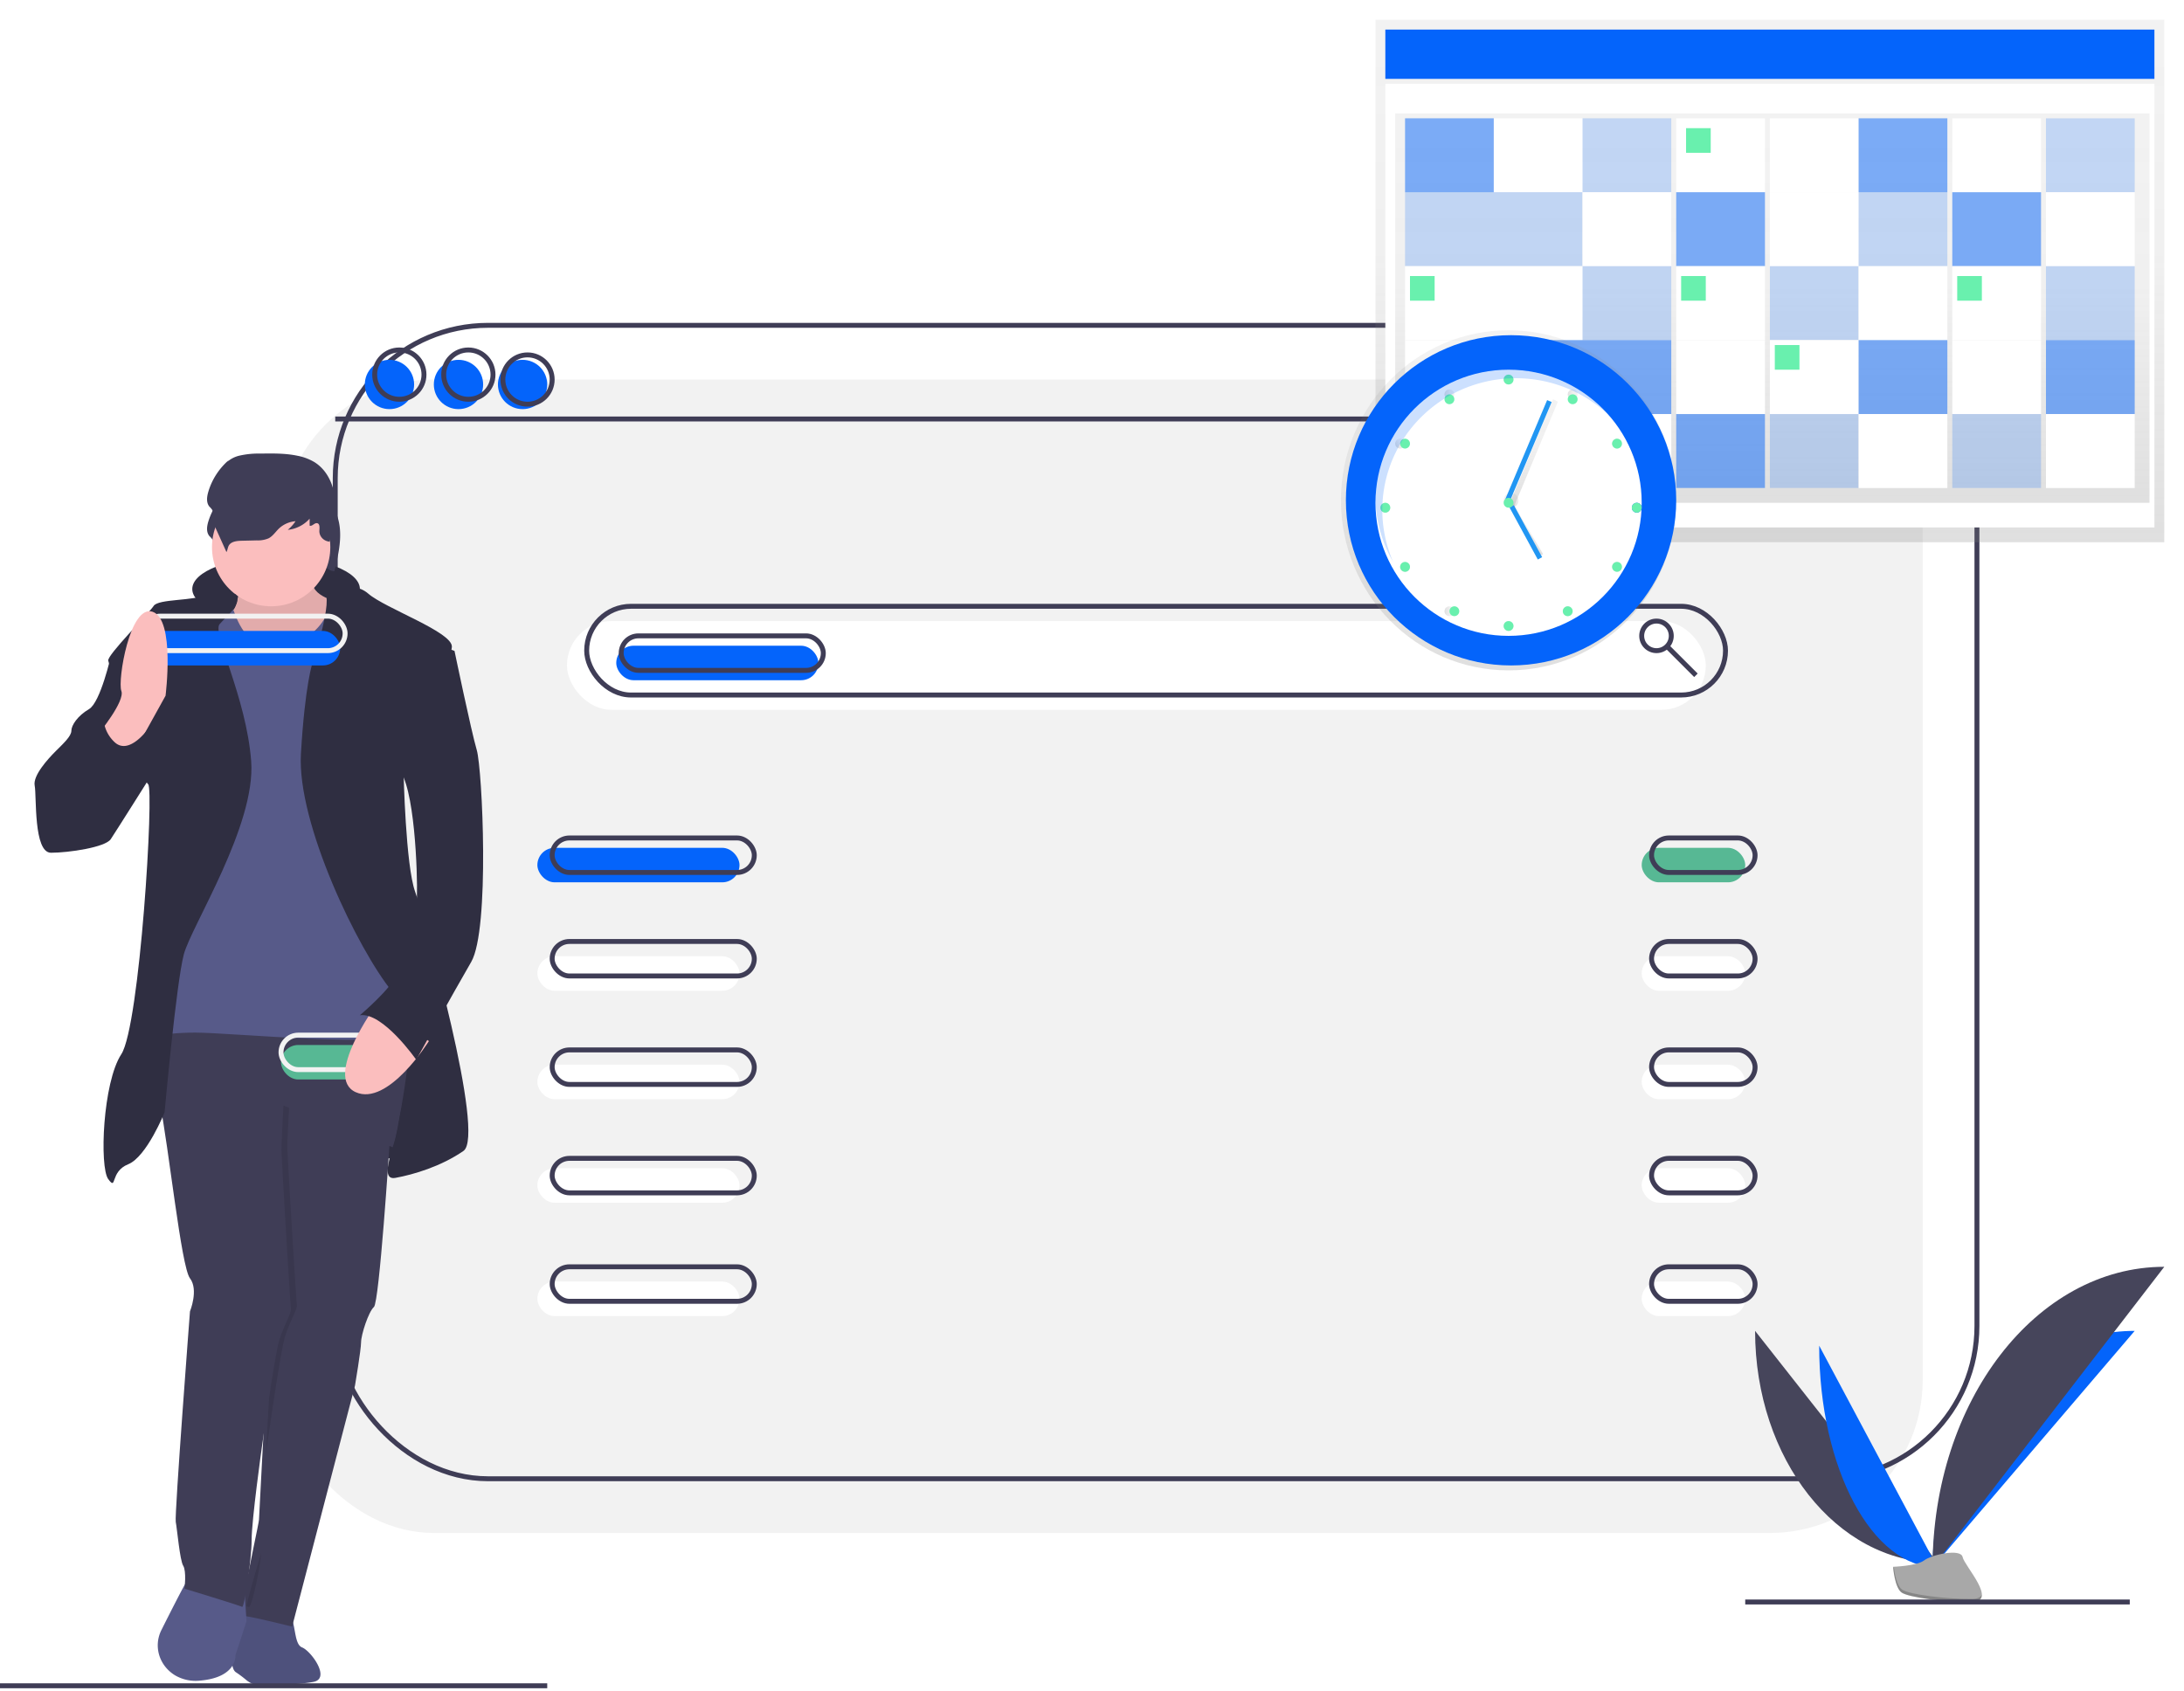
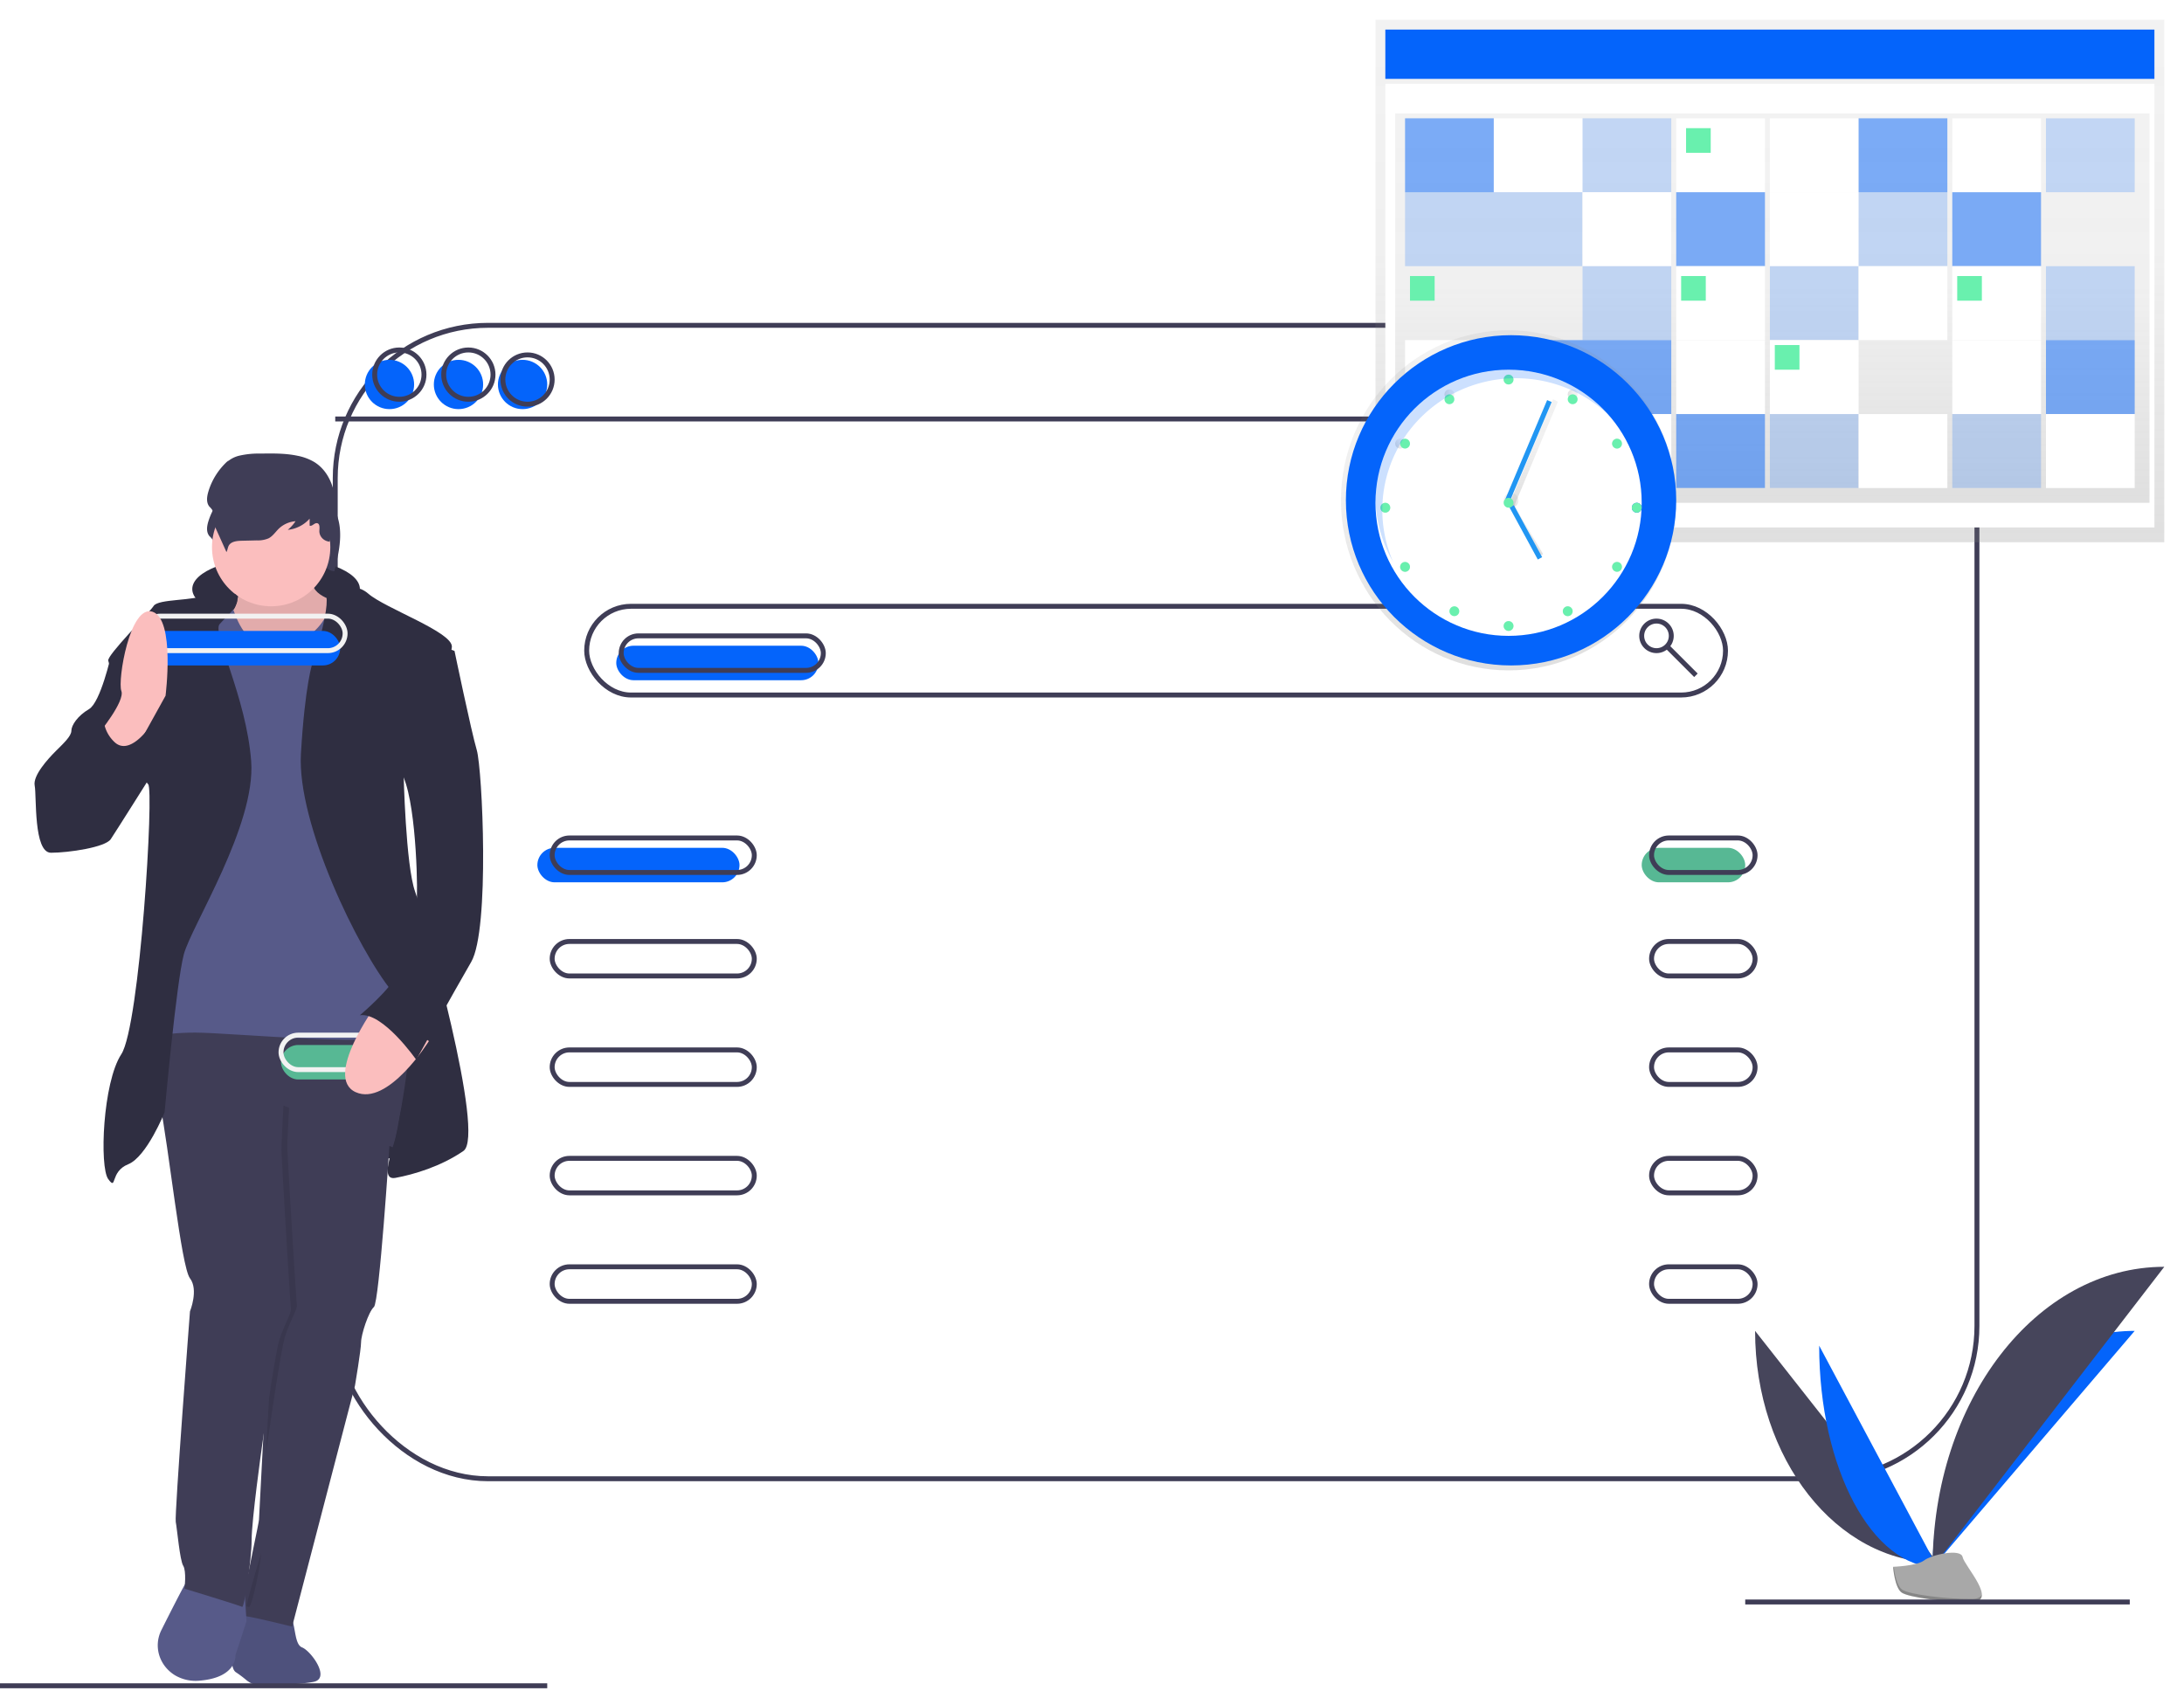
<svg xmlns="http://www.w3.org/2000/svg" width="443" height="343" viewBox="0 0 443 343">
  <defs>
    <filter id="a" width="108.4%" height="110.6%" x="-4.2%" y="-3.8%" filterUnits="objectBoundingBox">
      <feOffset dy="2" in="SourceAlpha" result="shadowOffsetOuter1" />
      <feGaussianBlur in="shadowOffsetOuter1" result="shadowBlurOuter1" stdDeviation="2" />
      <feColorMatrix in="shadowBlurOuter1" result="shadowMatrixOuter1" values="0 0 0 0 0 0 0 0 0 0 0 0 0 0 0 0 0 0 0.5 0" />
      <feMerge>
        <feMergeNode in="shadowMatrixOuter1" />
        <feMergeNode in="SourceGraphic" />
      </feMerge>
    </filter>
    <linearGradient id="b" x1="50%" x2="50%" y1="100%" y2="0%">
      <stop offset="0%" stop-color="gray" stop-opacity=".25" />
      <stop offset="54%" stop-color="gray" stop-opacity=".12" />
      <stop offset="100%" stop-color="gray" stop-opacity=".1" />
    </linearGradient>
    <linearGradient id="c" x1="50%" x2="50%" y1="100%" y2="-.062%">
      <stop offset="0%" stop-color="gray" stop-opacity=".25" />
      <stop offset="54%" stop-color="gray" stop-opacity=".12" />
      <stop offset="100%" stop-color="gray" stop-opacity=".1" />
    </linearGradient>
    <linearGradient id="d" x1="6.749%" x2="93.256%" y1="25.051%" y2="74.995%">
      <stop offset="0%" stop-color="gray" stop-opacity=".25" />
      <stop offset="54%" stop-color="gray" stop-opacity=".12" />
      <stop offset="100%" stop-color="gray" stop-opacity=".1" />
    </linearGradient>
    <linearGradient id="e" x1="25.087%" x2="75.032%" y1="93.18%" y2="6.673%">
      <stop offset="0%" stop-color="gray" stop-opacity=".25" />
      <stop offset="54%" stop-color="gray" stop-opacity=".12" />
      <stop offset="100%" stop-color="gray" stop-opacity=".1" />
    </linearGradient>
    <linearGradient id="f" x1="24.882%" x2="74.882%" y1="93.268%" y2="6.666%">
      <stop offset="0%" stop-color="gray" stop-opacity=".25" />
      <stop offset="54%" stop-color="gray" stop-opacity=".12" />
      <stop offset="100%" stop-color="gray" stop-opacity=".1" />
    </linearGradient>
    <linearGradient id="g" x1="6.715%" x2="93.318%" y1="24.999%" y2="74.999%">
      <stop offset="0%" stop-color="gray" stop-opacity=".25" />
      <stop offset="54%" stop-color="gray" stop-opacity=".12" />
      <stop offset="100%" stop-color="gray" stop-opacity=".1" />
    </linearGradient>
    <linearGradient id="h" x1="6.655%" x2="93.257%" y1="24.978%" y2="74.978%">
      <stop offset="0%" stop-color="gray" stop-opacity=".25" />
      <stop offset="54%" stop-color="gray" stop-opacity=".12" />
      <stop offset="100%" stop-color="gray" stop-opacity=".1" />
    </linearGradient>
    <linearGradient id="i" x1="6.69%" x2="93.197%" y1="25.055%" y2="74.999%">
      <stop offset="0%" stop-color="gray" stop-opacity=".25" />
      <stop offset="54%" stop-color="gray" stop-opacity=".12" />
      <stop offset="100%" stop-color="gray" stop-opacity=".1" />
    </linearGradient>
    <linearGradient id="j" x1="6.733%" x2="93.336%" y1="25.028%" y2="75.028%">
      <stop offset="0%" stop-color="gray" stop-opacity=".25" />
      <stop offset="54%" stop-color="gray" stop-opacity=".12" />
      <stop offset="100%" stop-color="gray" stop-opacity=".1" />
    </linearGradient>
    <linearGradient id="k" x1="6.683%" x2="93.285%" y1="24.949%" y2="74.949%">
      <stop offset="0%" stop-color="gray" stop-opacity=".25" />
      <stop offset="54%" stop-color="gray" stop-opacity=".12" />
      <stop offset="100%" stop-color="gray" stop-opacity=".1" />
    </linearGradient>
    <linearGradient id="l" x1="6.699%" x2="93.206%" y1="24.982%" y2="74.927%">
      <stop offset="0%" stop-color="gray" stop-opacity=".25" />
      <stop offset="54%" stop-color="gray" stop-opacity=".12" />
      <stop offset="100%" stop-color="gray" stop-opacity=".1" />
    </linearGradient>
    <linearGradient id="m" x1="6.71%" x2="93.312%" y1="24.942%" y2="74.942%">
      <stop offset="0%" stop-color="gray" stop-opacity=".25" />
      <stop offset="54%" stop-color="gray" stop-opacity=".12" />
      <stop offset="100%" stop-color="gray" stop-opacity=".1" />
    </linearGradient>
    <linearGradient id="n" x1="6.706%" x2="93.213%" y1="25.037%" y2="74.982%">
      <stop offset="0%" stop-color="gray" stop-opacity=".25" />
      <stop offset="54%" stop-color="gray" stop-opacity=".12" />
      <stop offset="100%" stop-color="gray" stop-opacity=".1" />
    </linearGradient>
  </defs>
  <g fill="none" fill-rule="evenodd">
    <g transform="translate(-47 5)">
-       <rect width="333" height="234" x="104" y="72" fill="#F2F2F2" fill-rule="nonzero" rx="30.995" />
      <rect width="231" height="18" x="162" y="121" fill="#FFF" fill-rule="nonzero" rx="9" />
      <rect width="333" height="234" x="115" y="61" stroke="#3F3D56" rx="30.995" />
      <path stroke="#3F3D56" d="M115 80h333" />
      <circle cx="126" cy="73" r="5" fill="#0464FB" fill-rule="nonzero" />
      <circle cx="140" cy="73" r="5" fill="#0464FB" fill-rule="nonzero" />
      <circle cx="153" cy="73" r="5" fill="#0464FB" fill-rule="nonzero" />
      <circle cx="128" cy="71" r="5" stroke="#3F3D56" />
      <circle cx="142" cy="71" r="5" stroke="#3F3D56" />
      <circle cx="154" cy="72" r="5" stroke="#3F3D56" />
      <rect width="231" height="18" x="166" y="118" stroke="#3F3D56" rx="9" />
      <circle cx="383" cy="124" r="3" stroke="#3F3D56" />
      <path stroke="#3F3D56" d="M385 126l6 6" />
      <rect width="41" height="7" x="172" y="126" fill="#0464FB" fill-rule="nonzero" rx="3.5" />
      <rect width="41" height="7" x="173" y="124" stroke="#3F3D56" rx="3.5" />
      <rect width="41" height="7" x="156" y="167" fill="#0464FB" fill-rule="nonzero" rx="3.5" />
      <rect width="41" height="7" x="156" y="189" fill="#FFF" fill-rule="nonzero" rx="3.5" />
      <rect width="41" height="7" x="156" y="211" fill="#FFF" fill-rule="nonzero" rx="3.5" />
      <rect width="41" height="7" x="156" y="232" fill="#FFF" fill-rule="nonzero" rx="3.5" />
      <rect width="41" height="7" x="156" y="255" fill="#FFF" fill-rule="nonzero" rx="3.5" />
      <rect width="41" height="7" x="159" y="165" stroke="#3F3D56" rx="3.5" />
      <rect width="41" height="7" x="159" y="186" stroke="#3F3D56" rx="3.5" />
      <rect width="41" height="7" x="159" y="208" stroke="#3F3D56" rx="3.5" />
      <rect width="41" height="7" x="159" y="230" stroke="#3F3D56" rx="3.5" />
      <rect width="41" height="7" x="159" y="252" stroke="#3F3D56" rx="3.5" />
      <rect width="21" height="7" x="380" y="167" fill="#57B894" fill-rule="nonzero" rx="3.5" />
      <rect width="21" height="7" x="380" y="189" fill="#FFF" fill-rule="nonzero" rx="3.5" />
      <rect width="21" height="7" x="380" y="211" fill="#FFF" fill-rule="nonzero" rx="3.5" />
      <rect width="21" height="7" x="380" y="232" fill="#FFF" fill-rule="nonzero" rx="3.5" />
      <rect width="21" height="7" x="380" y="255" fill="#FFF" fill-rule="nonzero" rx="3.5" />
      <rect width="21" height="7" x="382" y="165" stroke="#3F3D56" rx="3.5" />
      <rect width="21" height="7" x="382" y="186" stroke="#3F3D56" rx="3.5" />
      <rect width="21" height="7" x="382" y="208" stroke="#3F3D56" rx="3.5" />
      <rect width="21" height="7" x="382" y="230" stroke="#3F3D56" rx="3.5" />
      <rect width="21" height="7" x="382" y="252" stroke="#3F3D56" rx="3.5" />
      <path fill="#2F2E41" fill-rule="nonzero" d="M115 203h21v27h-21z" />
      <path fill="#575A89" fill-rule="nonzero" d="M98.304 320s5.498 0 7.16 1.956c1.662 1.957 1.022 6.568 2.812 7.266 1.79.7 5.881 6.289 2.302 6.987-2.499.488-7.487.703-10.274.789-1.22.036-2.416-.387-3.385-1.199a22.587 22.587 0 0 0-2.067-1.546c-1.917-1.258 0-9.642 0-9.642L98.304 320z" />
      <path fill="#000" fill-rule="nonzero" d="M98.304 320s5.498 0 7.16 1.956c1.662 1.957 1.022 6.568 2.812 7.266 1.79.7 5.881 6.289 2.302 6.987-2.499.488-7.487.703-10.274.789-1.22.036-2.416-.387-3.385-1.199a22.587 22.587 0 0 0-2.067-1.546c-1.917-1.258 0-9.642 0-9.642L98.304 320z" opacity=".1" />
      <path fill="#3F3D56" fill-rule="nonzero" d="M120.24 267.302c0 1.511-1.234 8.792-1.234 8.792L106.253 325s-9.324-2.335-10.147-2.198c-.173.029-.122-.772.064-2.065.391-2.706 1.381-7.564 2.186-11.47.649-3.15 1.178-5.681 1.178-5.972 0-.338.3-6.01.654-12.587.508-9.462 1.129-20.796 1.129-20.796l-2.057-29.948.548-11.814L103.1 214l21.804 5.907 1.03 6.967.067.451s-2.06 31.865-3.156 32.827c-1.097.961-2.603 5.639-2.603 7.15z" />
      <path fill="#575A89" fill-rule="nonzero" d="M94.754 314.007s-8.422-.133-9.264.793c-.575.631-3.766 6.929-5.734 10.863-1.665 3.275-.502 7.205 2.722 9.197a8.259 8.259 0 0 0 5.117 1.089c7.58-.661 7.16-5.156 7.16-5.156L97 323.92l-.561-8.988-1.685-.925z" />
      <path fill="#000" fill-rule="nonzero" d="M97 320.86c.536-2.562 1.895-7.16 3-10.86-.433 4.388-2.036 11.218-2.524 10.995a4.18 4.18 0 0 0-.476-.134zM107.218 259.732c.139.817-1.388 3.267-2.36 6.261-.971 2.995-3.609 21.778-3.609 21.778s-.123.864-.31 2.229c.514-9.375 1.143-20.604 1.143-20.604L100 239.724l.555-11.705L103.887 214l22.07 5.853 1.043 6.902-21.309-7.991s-.416 7.35-.416 8.847c0 1.497 1.804 31.305 1.943 32.121z" opacity=".1" />
      <path fill="#3F3D56" fill-rule="nonzero" d="M84.024 200s-6.596 8.76-4.672 18.34c1.924 9.582 4.397 33.671 6.183 35.998 1.787 2.327 0 6.707 0 6.707s-3.16 41.335-2.885 42.704c.275 1.368.824 7.801 1.511 8.896.687 1.095.275 4.654.275 4.654s11.268 3.422 11.68 3.695c.413.274 1.924-9.444 1.924-13.55s2.062-18.751 2.062-18.751 2.61-18.889 3.573-21.9c.961-3.01 2.473-5.475 2.336-6.296-.138-.821-1.924-30.796-1.924-32.301 0-1.506.412-8.897.412-8.897l22.34 8.509s4.97-23.082 2.446-25.377C126.76 200.137 84.024 200 84.024 200z" />
      <ellipse cx="103" cy="114.5" fill="#2F2E41" fill-rule="nonzero" rx="17" ry="6.5" />
      <path fill="#3F3D56" fill-rule="nonzero" d="M93.576 94.338a13.584 13.584 0 0 0-4.341 6.53c-.287.976-.421 2.114.258 2.912.256.23.48.492.665.78.111.424.117.867.017 1.294.021.819.247 1.62.657 2.337L93.086 113c.249-.42.252-.935.51-1.35.499-.807 1.693-.924 2.706-.947l3.157-.072a5.94 5.94 0 0 0 2.489-.415c.918-.452 1.47-1.33 2.208-2.004a5.85 5.85 0 0 1 3.476-1.469 8.048 8.048 0 0 1-1.634 1.751 7.245 7.245 0 0 0 4.606-2.271l.005 1.42c.525.19.975-.566 1.536-.505.665.072.541.968.508 1.58.017 1.167.971 2.118 2.175 2.169.691-2.858 1.386-5.77 1.11-8.685-.276-2.916-1.679-5.89-4.367-7.476a11.366 11.366 0 0 0-3.53-1.266c-2.546-.514-5.181-.479-7.788-.44a18.702 18.702 0 0 0-4.442.42c-1.436.374-2.81 1.145-3.538 2.338" />
      <path fill="#FBBEBE" fill-rule="nonzero" d="M95.755 113.256s-.681 5.565-1.635 5.565c-.953 0 4.086 9.093 4.086 9.093L111.827 129l8.173-5.158-3.95-6.65s-6.402-1.086-5.585-4.75c.818-3.665-14.71.814-14.71.814z" />
      <path fill="#000" fill-rule="nonzero" d="M95.755 113.256s-.681 5.565-1.635 5.565c-.953 0 4.086 9.093 4.086 9.093L111.827 129l8.173-5.158-3.95-6.65s-6.402-1.086-5.585-4.75c.818-3.665-14.71.814-14.71.814z" opacity=".1" />
      <circle cx="102" cy="106" r="12" fill="#FBBEBE" fill-rule="nonzero" />
      <path fill="#575A89" fill-rule="nonzero" d="M103.556 125.804s8.158.412 10.742-8.804c0 0 8.023 1.65 8.702 5.502.68 3.852 10.607 78.683 7.343 81.985-3.263 3.301-36.442 0-43.785 0C79.215 204.487 75 206 75 206l9.926-46.907 1.088-32.051 1.904-8.529s5.607-1.704 6.27-.164c.665 1.54 2.569 8.968 9.368 7.455z" />
      <path fill="#2F2E41" fill-rule="nonzero" d="M94.862 115.609s-3.465-1.37-5.974 0c-2.509 1.37-9.756.821-10.732 2.328-.976 1.506-9.478 9.998-9.2 11.093.28 1.096 6.83 24.241 8.085 25.063 1.254.822-1.673 49.03-5.436 54.782-3.763 5.752-4.46 22.872-2.648 25.337 1.812 2.465.278-1.506 4.042-3.013 3.763-1.506 7.387-10.545 7.387-10.545s2.37-26.296 3.903-32.048c1.533-5.752 14.635-26.159 13.66-39.17-.977-13.01-7.946-26.02-6.412-27.801 1.533-1.78 4.56-3.972 3.325-6.026zM112.66 115.088s5.586-2.662 9.034.342c3.448 3.004 17.103 7.783 16.965 10.788-.138 3.004-9.793 25.672-9.793 25.672s.414 18.708 2.345 24.033c1.931 5.326 14.345 49.433 9.793 52.573-4.552 3.141-10.069 4.78-13.793 5.463-3.724.682.276-7.238.69-11.198.414-3.96 5.517-18.162-1.38-26.628-6.896-8.466-19.31-34.138-18.482-48.203.828-14.065 2.345-18.435 2.345-18.435s4.483-13.45 2.276-14.407z" />
      <path fill="#2F2E41" fill-rule="nonzero" d="M71.94 128h-2.425s-2.12 9.485-4.46 10.86c-2.342 1.374-3.581 3.298-3.581 4.398 0 1.1-1.653 2.611-3.168 4.123-1.515 1.512-4.682 4.949-4.27 7.01.414 2.063-.275 13.609 3.306 13.609 3.58 0 11.018-1.1 12.12-2.75C70.562 163.602 78 151.78 78 151.78L71.94 128z" />
      <path fill="#3F3D56" fill-rule="nonzero" d="M93.406 88.338c-2.015 1.757-3.465 4.02-4.18 6.53-.276.976-.405 2.114.249 2.912.248.232.464.494.64.78.107.424.113.867.016 1.294.02.815.236 1.614.633 2.337l2.17 4.809c.24-.42.243-.935.491-1.35.481-.807 1.631-.924 2.606-.947l3.04-.072a5.531 5.531 0 0 0 2.397-.415c.885-.452 1.416-1.33 2.126-2.004a5.53 5.53 0 0 1 3.348-1.469 7.937 7.937 0 0 1-1.573 1.751c1.73-.187 3.318-1 4.435-2.271l.004 1.42c.506.19.94-.566 1.48-.505.64.072.521.968.49 1.58-.014 1.135.903 2.085 2.094 2.169.665-2.858 1.334-5.77 1.068-8.685-.265-2.916-1.616-5.89-4.205-7.476a10.686 10.686 0 0 0-3.399-1.266c-2.452-.514-4.99-.479-7.5-.44a17.365 17.365 0 0 0-4.277.42c-1.413.326-2.636 1.166-3.407 2.338" />
      <rect width="41" height="7" x="75" y="123" fill="#0464FB" fill-rule="nonzero" rx="3.5" />
      <rect width="41" height="7" x="76" y="120" stroke="#F2F2F2" rx="3.5" />
      <path fill="#FBBEBE" fill-rule="nonzero" d="M67 143.832s5.405-6.566 4.614-8.661c-.79-2.095 1.714-17.6 6.328-16.064 4.614 1.536 2.637 17.042 2.637 17.042L73.459 149l-3.69-1.397L67 143.832z" />
      <path fill="#2F2E41" fill-rule="nonzero" d="M68.125 139l-10.353 12.663S52.797 165 59.52 165s11.967-8.756 11.967-8.756L77 142.907s-3.9 5.523-6.858 2.56A7.05 7.05 0 0 1 68.125 139z" />
      <rect width="21" height="7" x="104" y="207" fill="#57B894" fill-rule="nonzero" rx="3.5" />
      <rect width="21" height="7" x="104" y="205" stroke="#F2F2F2" rx="3.5" />
      <path fill="#FBBEBE" fill-rule="nonzero" d="M123.207 199s-10.628 14.586-4.07 17.566c6.557 2.98 14.863-10.36 14.863-10.36L123.207 199z" />
      <path fill="#2F2E41" fill-rule="nonzero" d="M133.548 125l5.645 2.053s3.387 16.288 4.516 20.12c1.129 3.833 2.681 36.41-1.13 42.98-3.81 6.57-11.148 19.847-11.148 19.847s-6.774-9.718-11.431-9.034c0 0 6.492-5.475 7.48-8.35.987-2.874 3.951-11.086 4.092-15.74.141-4.654-.458-22.778-3.827-25.966-3.37-3.189 5.803-25.91 5.803-25.91z" />
      <path stroke="#3F3D56" d="M47 337h111" />
      <path fill="#46455B" fill-rule="nonzero" d="M403 265c0 25.979 16.549 47 37 47" />
      <path fill="#0464FB" fill-rule="nonzero" d="M439 313c0-26.531 18.338-48 41-48M416 268c0 24.873 10.734 45 24 45" />
      <path fill="#46455B" fill-rule="nonzero" d="M439 313c0-33.717 21.021-61 47-61" />
      <path fill="#A8A8A8" fill-rule="nonzero" d="M431 312.86s4.837-.163 6.295-1.299c1.458-1.136 7.441-2.492 7.803-.67.362 1.821 7.27 9.06 1.808 9.107-5.461.048-12.69-.93-14.145-1.9-1.455-.97-1.761-5.238-1.761-5.238z" />
      <path fill="#000" fill-rule="nonzero" d="M447.005 319.377c-5.462.048-12.69-.911-14.146-1.861-1.108-.723-1.55-3.319-1.697-4.516l-.162.007s.306 4.18 1.762 5.13c1.455.95 8.684 1.909 14.146 1.861 1.576-.013 2.12-.614 2.09-1.504-.218.537-.82.873-1.993.883z" opacity=".2" />
      <path stroke="#3F3D56" d="M401 320h78" />
    </g>
    <g fill-rule="nonzero" filter="url(#a)" transform="translate(272 2)">
      <path fill="url(#b)" d="M7 0h160v106H7z" />
      <path fill="#FFF" d="M9 13h156v90H9z" />
      <path fill="#0464FB" d="M9 2h156v10H9z" />
      <path fill="url(#b)" d="M11 19h153v79H11z" />
      <path fill="#0464FB" d="M13 20h18v15H13z" opacity=".5" />
      <path fill="#FFF" d="M31 20h18v15H31z" />
      <path fill="#0464FB" d="M49 20h18v15H49z" opacity=".2" />
      <path fill="#FFF" d="M68 20h18v15H68zM87 20h18v15H87z" />
      <path fill="#0464FB" d="M105 20h18v15h-18z" opacity=".5" />
      <path fill="#FFF" d="M124 20h18v15h-18z" />
      <path fill="#0464FB" d="M143 20h18v15h-18zM13 35h18v15H13zM31 35h18v15H31z" opacity=".2" />
      <path fill="#FFF" d="M49 35h18v15H49z" />
      <path fill="#0464FB" d="M68 35h18v15H68z" opacity=".5" />
      <path fill="#FFF" d="M87 35h18v15H87z" />
      <path fill="#0464FB" d="M105 35h18v15h-18z" opacity=".2" />
      <path fill="#0464FB" d="M124 35h18v15h-18z" opacity=".5" />
-       <path fill="#FFF" d="M143 35h18v15h-18zM13 50h18v15H13zM31 50h18v15H31z" />
      <path fill="#0464FB" d="M49 50h18v15H49z" opacity=".2" />
      <path fill="#FFF" d="M68 50h18v15H68z" />
      <path fill="#0464FB" d="M87 50h18v15H87z" opacity=".2" />
      <path fill="#FFF" d="M105 50h18v15h-18zM124 50h18v15h-18z" />
      <path fill="#0464FB" d="M143 50h18v15h-18z" opacity=".2" />
      <path fill="#FFF" d="M13 65h18v15H13z" />
      <path fill="#0464FB" d="M31 65h18v15H31zM49 65h18v15H49z" opacity=".5" />
      <path fill="#FFF" d="M68 65h18v15H68zM87 65h18v15H87z" />
-       <path fill="#0464FB" d="M105 65h18v15h-18z" opacity=".5" />
+       <path fill="#0464FB" d="M105 65h18h-18z" opacity=".5" />
      <path fill="#FFF" d="M124 65h18v15h-18z" />
      <path fill="#0464FB" d="M143 65h18v15h-18zM13 80h18v15H13z" opacity=".5" />
      <path fill="#0464FB" d="M31 80h18v15H31z" opacity=".2" />
      <path fill="#FFF" d="M49 80h18v15H49z" />
      <path fill="#0464FB" d="M68 80h18v15H68z" opacity=".5" />
      <path fill="#0464FB" d="M87 80h18v15H87z" opacity=".2" />
      <path fill="#FFF" d="M105 80h18v15h-18z" />
      <path fill="#0464FB" d="M124 80h18v15h-18z" opacity=".2" />
      <path fill="#FFF" d="M143 80h18v15h-18z" />
      <path fill="#69F0AE" d="M14 52h5v5h-5zM70 22h5v5h-5zM69 52h5v5h-5zM88 66h5v5h-5zM125 52h5v5h-5z" />
      <ellipse cx="34" cy="97.5" fill="url(#b)" rx="34" ry="34.5" />
      <circle cx="34.5" cy="97.5" r="33.5" fill="#0464FB" />
      <circle cx="34" cy="98" r="27" fill="#FFF" />
      <circle cx="34.5" cy="97.5" r="1.5" fill="url(#c)" />
      <path fill="#0464FB" d="M43 77l-9 21" />
      <path fill="url(#b)" d="M35 99l-1-.345L43 77l1 .483z" />
      <path fill="#2196F3" d="M33.26 97.44l8.558-20.268.921.389-8.557 20.267z" />
      <path fill="#0464FB" d="M34 98l6 11" />
      <path fill="url(#b)" d="M39.97 109L34 98.393l.824-.393L41 108.41z" />
      <path fill="#2196F3" d="M34.196 98.967l.879-.478 5.73 10.544-.88.478z" />
      <circle cx="60" cy="99" r="1" fill="#0464FB" />
      <circle cx="12" cy="86" r="1" fill="url(#d)" transform="rotate(-60 12 86)" />
      <circle cx="13" cy="111" r="1" fill="url(#e)" transform="rotate(-30 13 111)" />
      <circle cx="9" cy="99" r="1" fill="url(#f)" />
      <circle cx="22" cy="76" r="1" fill="url(#g)" transform="rotate(-30 22 76)" />
      <circle cx="34" cy="73" r="1" fill="url(#h)" transform="rotate(-30 34 73)" />
      <circle cx="47" cy="76" r="1" fill="url(#i)" transform="rotate(-30 47 76)" />
      <circle cx="56" cy="86" r="1" fill="url(#j)" transform="rotate(-30 56 86)" />
      <circle cx="56" cy="111" r="1" fill="url(#k)" transform="rotate(-30 56 111)" />
      <circle cx="46" cy="120" r="1" fill="url(#l)" transform="rotate(-30 46 120)" />
      <circle cx="34" cy="123" r="1" fill="url(#m)" transform="rotate(-30 34 123)" />
-       <circle cx="22" cy="120" r="1" fill="url(#n)" transform="rotate(-30 22 120)" />
      <circle cx="34" cy="73" r="1" fill="#69F0AE" />
      <circle cx="47" cy="77" r="1" fill="#69F0AE" transform="rotate(-60 47 77)" />
      <circle cx="56" cy="86" r="1" fill="#69F0AE" transform="rotate(-30 56 86)" />
      <circle cx="56" cy="111" r="1" fill="#69F0AE" transform="rotate(-60 56 111)" />
      <circle cx="46" cy="120" r="1" fill="#69F0AE" transform="rotate(-30 46 120)" />
      <circle cx="22" cy="77" r="1" fill="#69F0AE" transform="rotate(-30 22 77)" />
      <circle cx="13" cy="86" r="1" fill="#69F0AE" transform="rotate(-60 13 86)" />
      <circle cx="60" cy="99" r="1" fill="#69F0AE" transform="rotate(-30 60 99)" />
      <circle cx="13" cy="111" r="1" fill="#69F0AE" transform="rotate(-30 13 111)" />
      <circle cx="23" cy="120" r="1" fill="#69F0AE" transform="rotate(-60 23 120)" />
      <circle cx="9" cy="99" r="1" fill="#69F0AE" />
      <circle cx="34" cy="123" r="1" fill="#69F0AE" />
      <path fill="#0464FB" d="M8.388 99.446c.004-12.104 8.261-22.694 20.127-25.81C40.38 70.52 52.888 75.656 59 86.154c-3.975-9.101-12.732-15.286-22.752-16.07-10.02-.784-19.657 3.963-25.038 12.332A26.393 26.393 0 0 0 10.586 110a26.298 26.298 0 0 1-2.198-10.554z" opacity=".2" />
      <circle cx="34" cy="98" r="1" fill="#69F0AE" />
    </g>
  </g>
</svg>